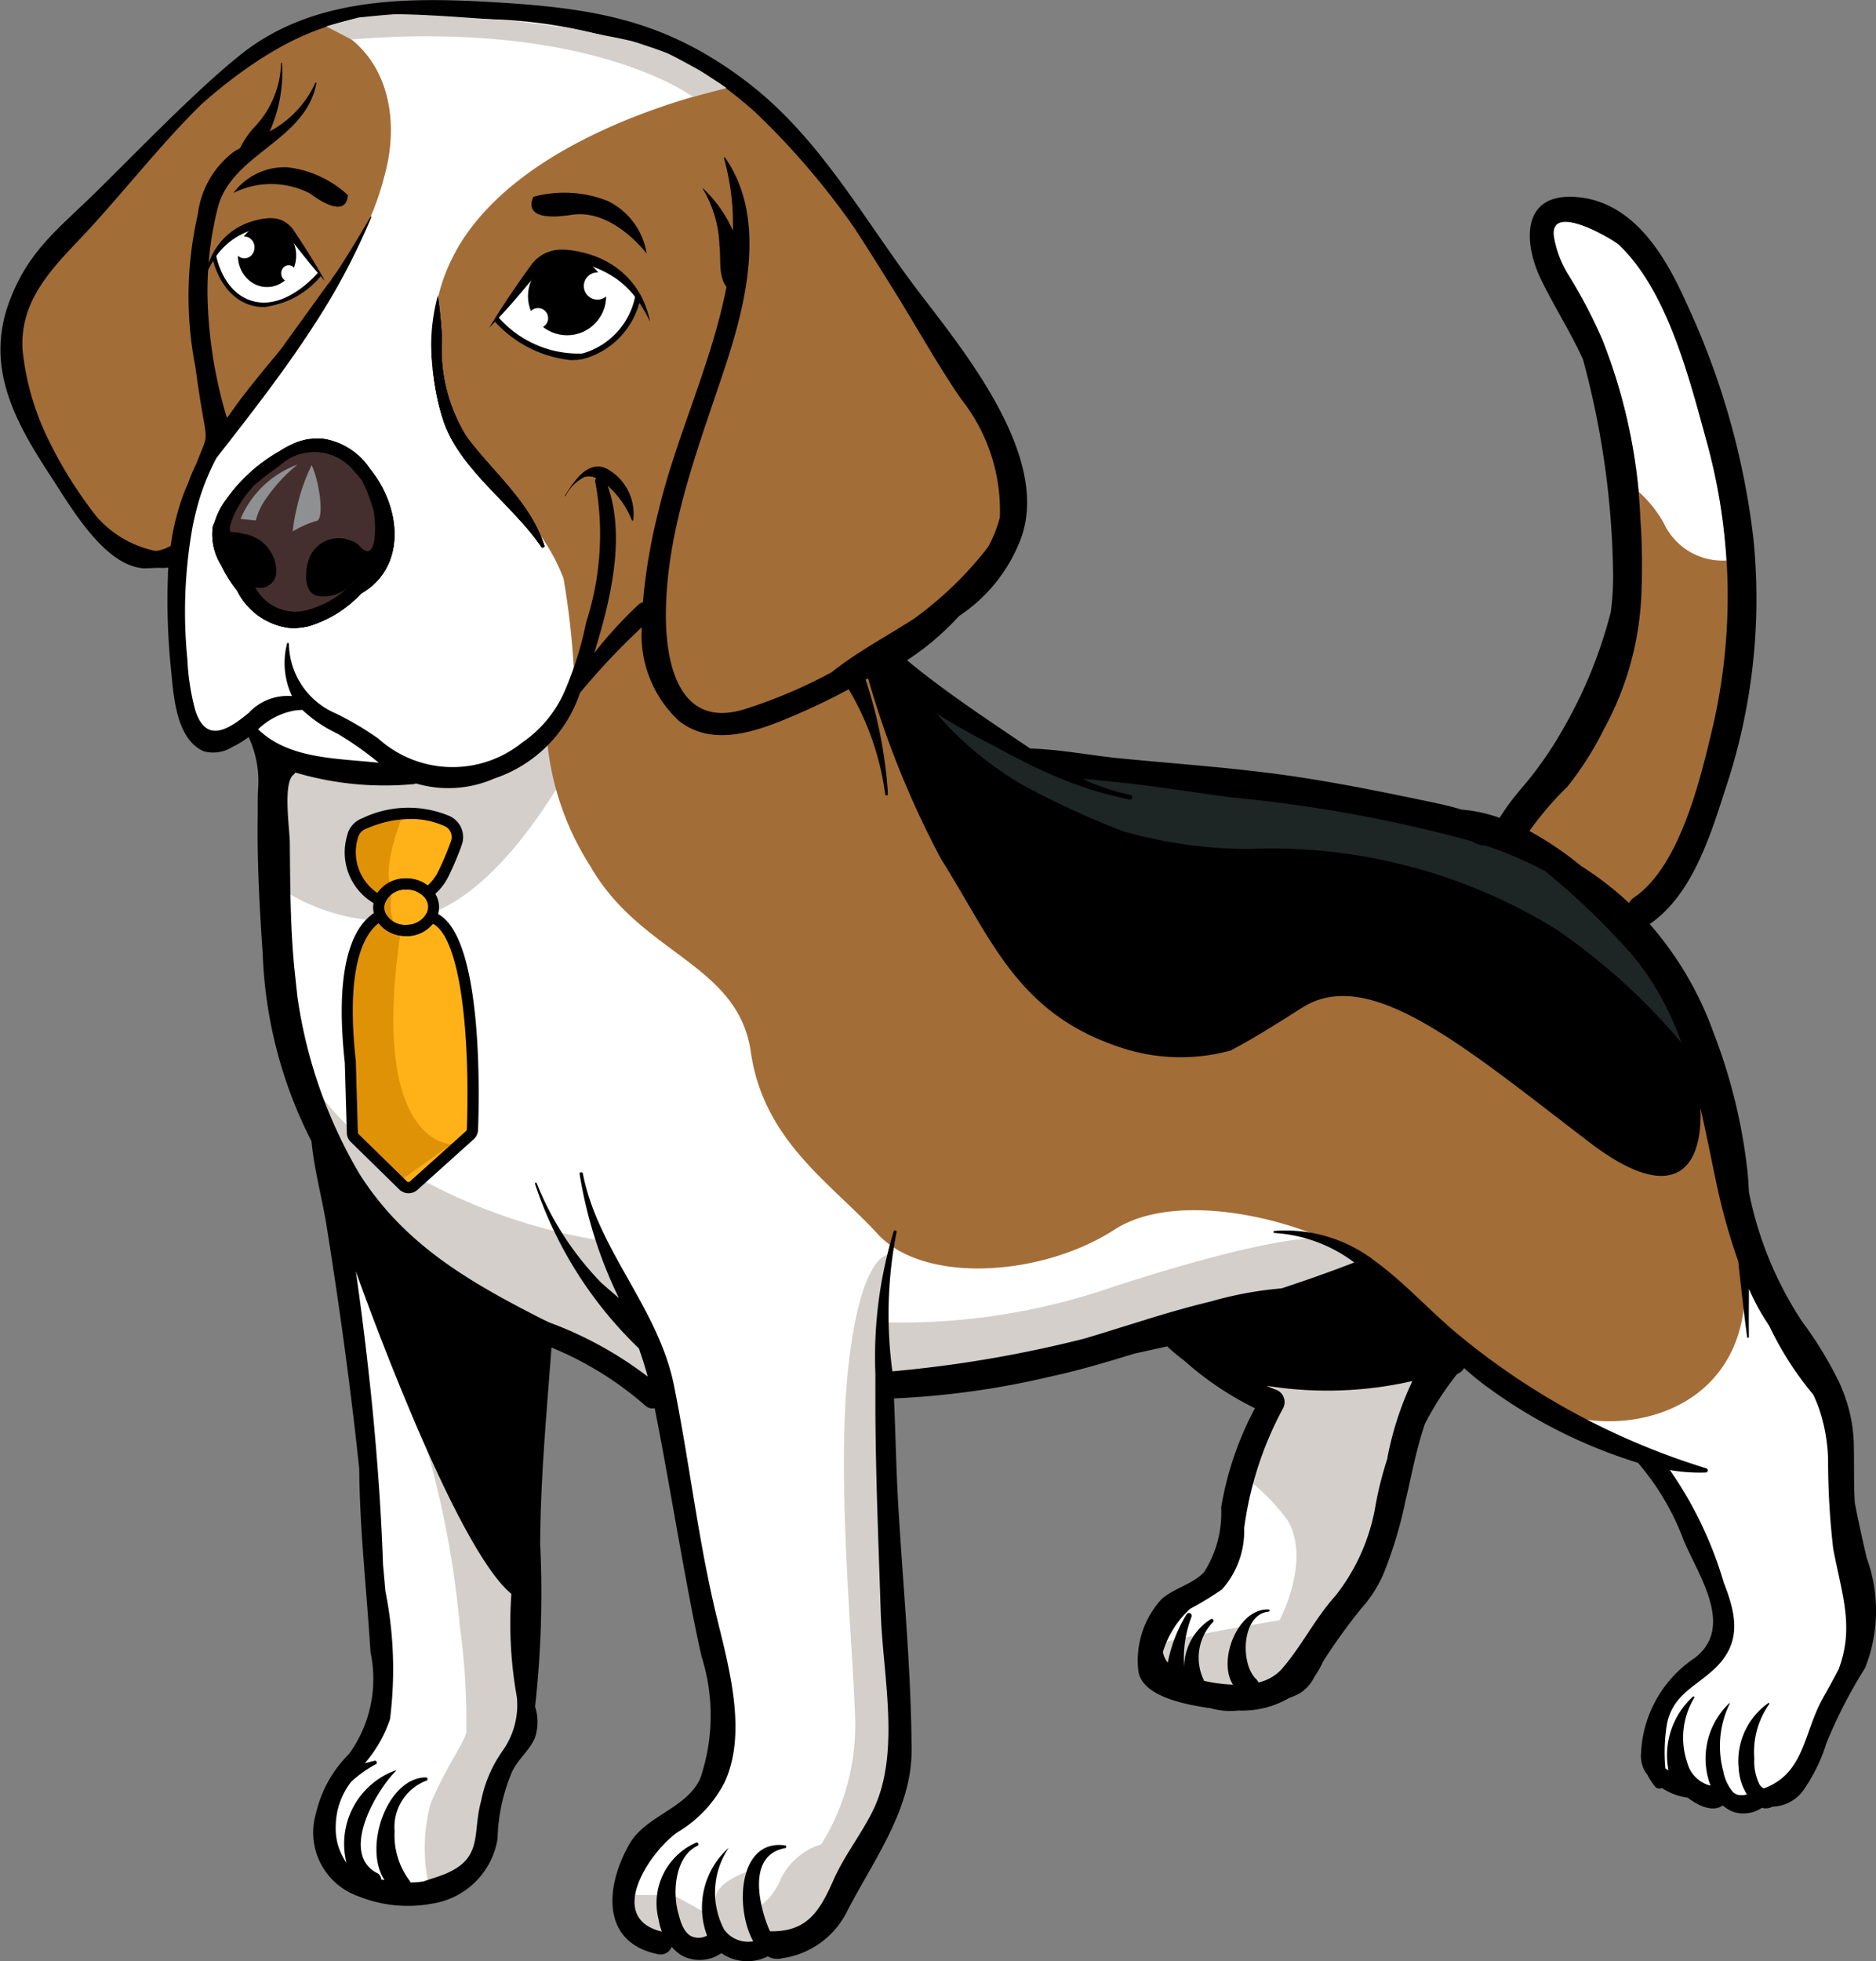
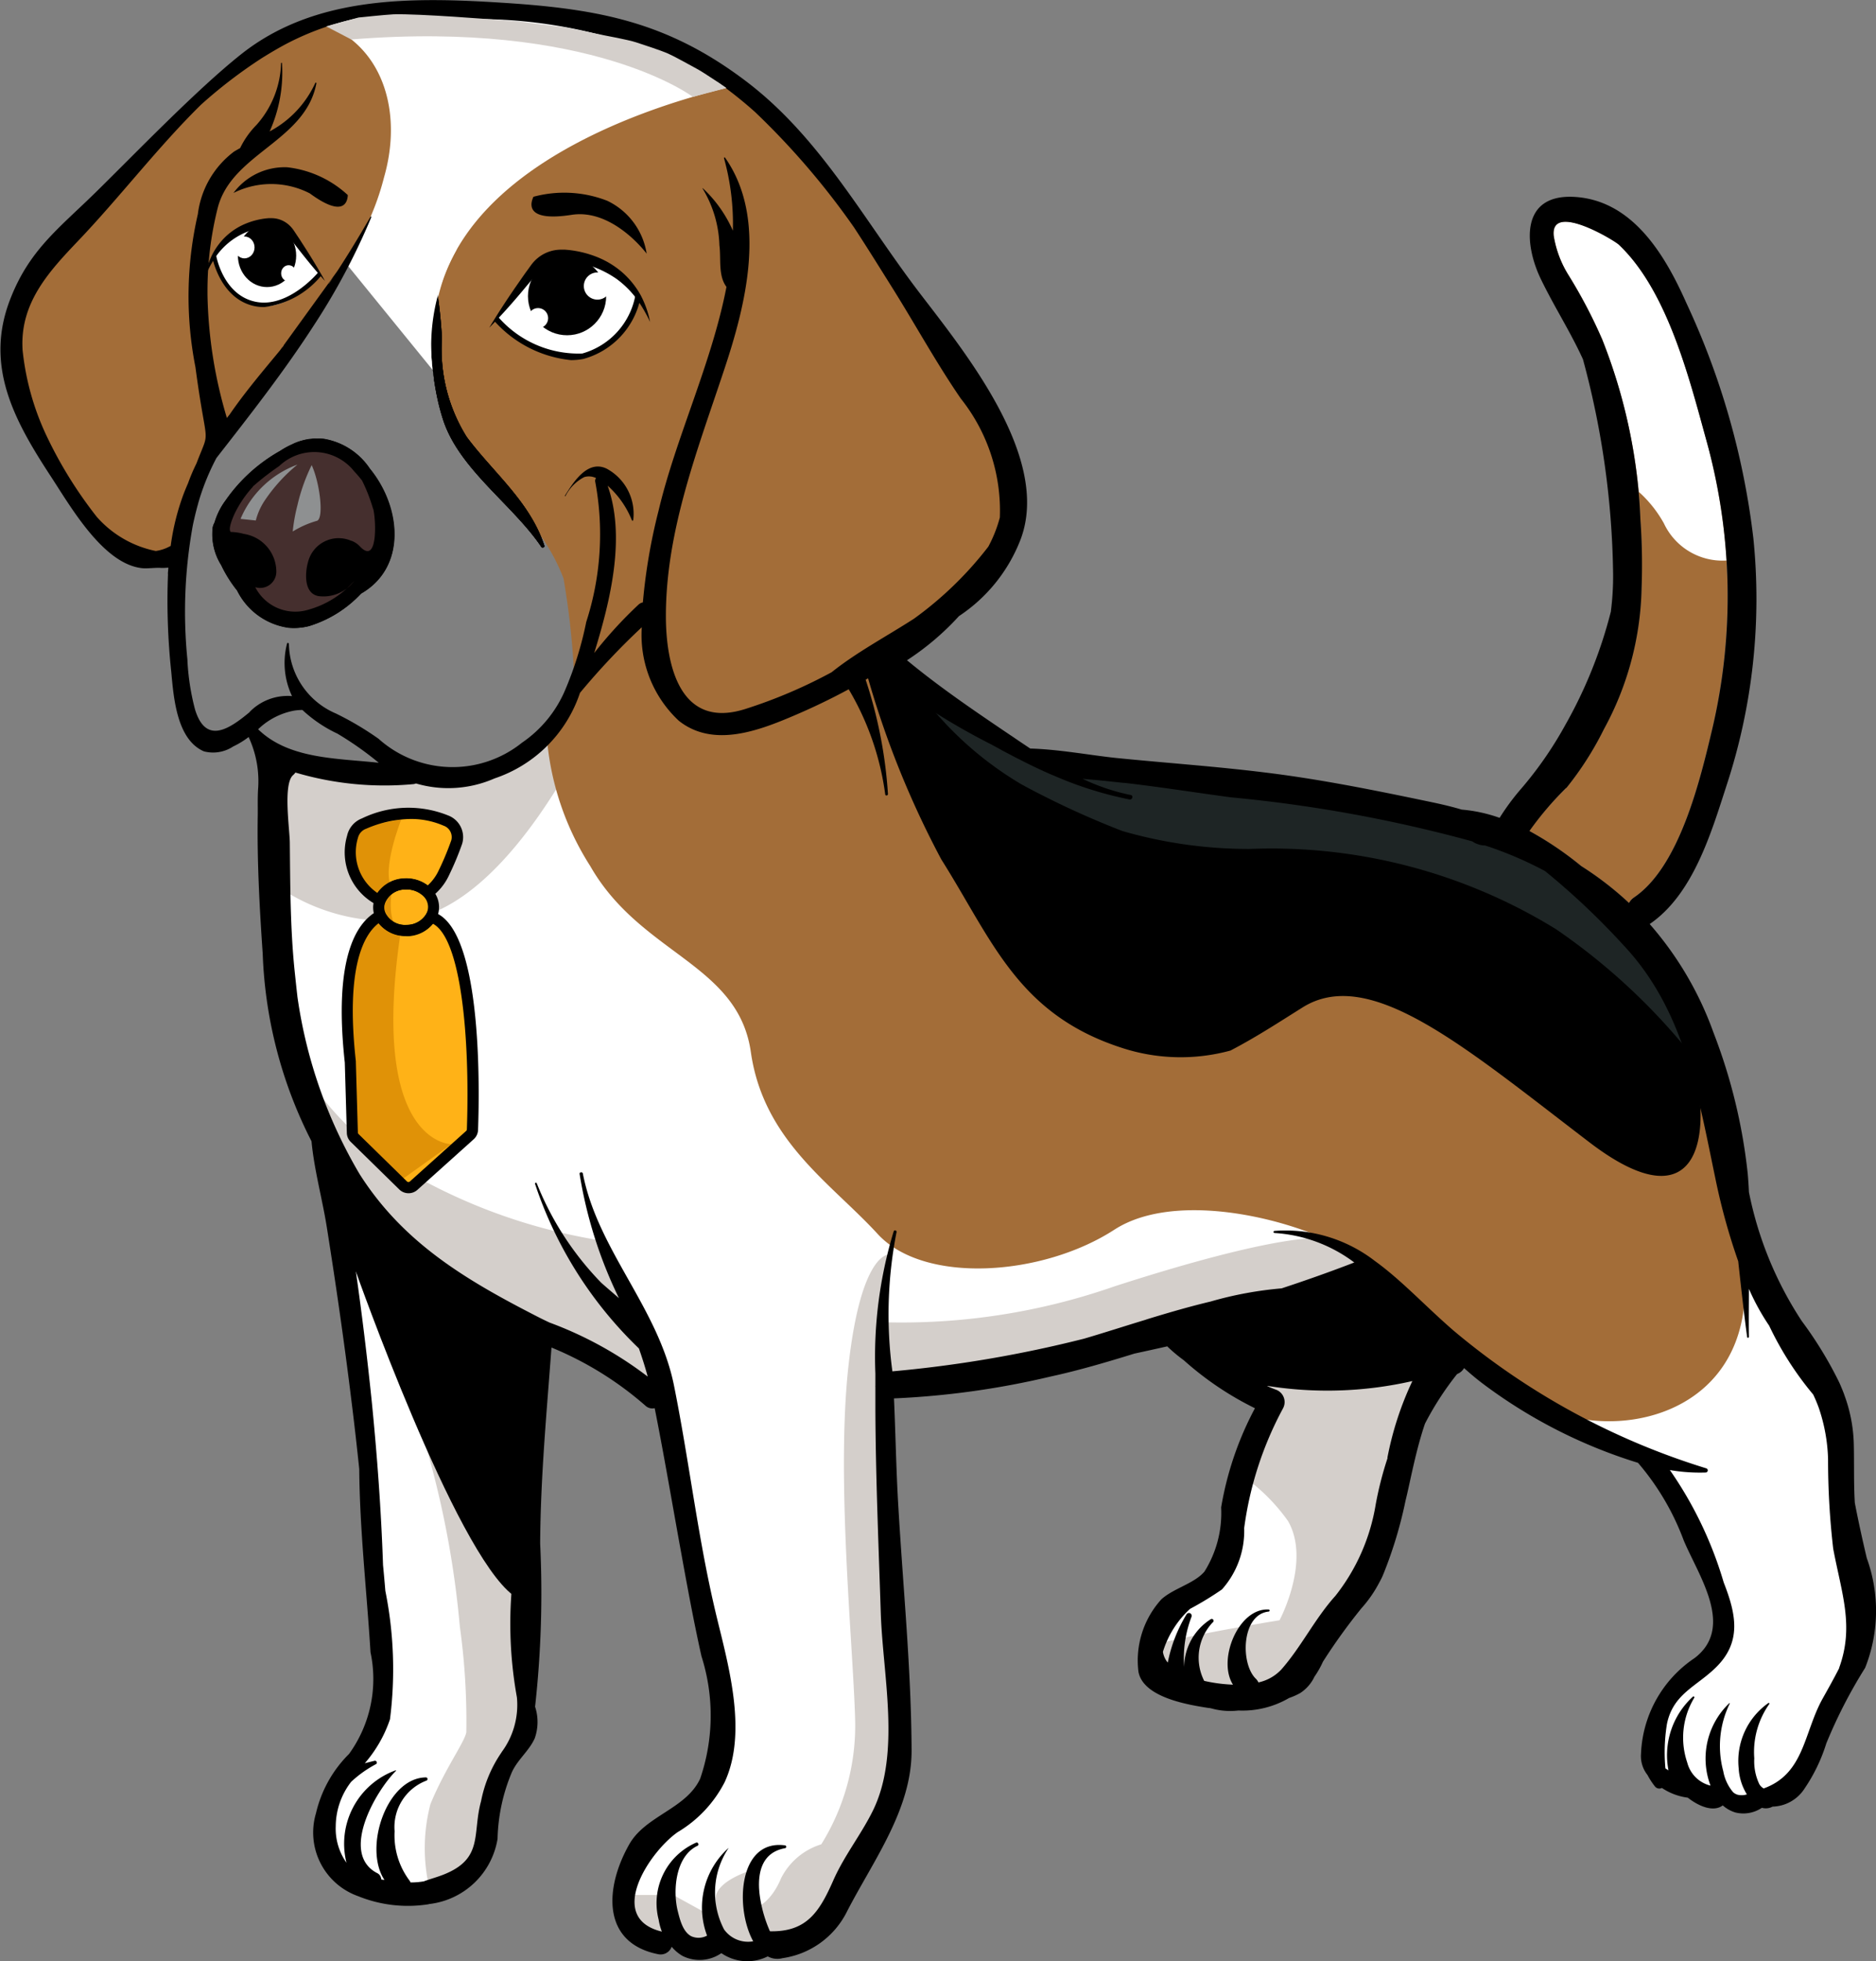
<svg xmlns="http://www.w3.org/2000/svg" width="58" height="60.603" viewBox="0 0 58 60.603">
  <rect x="0" y="0" width="58" height="60.603" fill="#808080" stroke="none" />
  <g id="Grupo_460" data-name="Grupo 460" transform="translate(-1902.586 -1160.954)">
    <path id="Caminho_426" data-name="Caminho 426" d="M2052.015,1457.362a1.966,1.966,0,0,0-.042.3l-.011.185-.371.011-.021-.184a3.11,3.11,0,0,1,0-.559,3.089,3.089,0,0,0-.1.433l-.07.442-.287-.344a.874.874,0,0,1-.194-.431l-.006-.037.007-.037a2.189,2.189,0,0,1,.262-.632,3.081,3.081,0,0,1,.667-.826,10.493,10.493,0,0,0,.967-.588,2.576,2.576,0,0,0,.612-1.758,11.044,11.044,0,0,1,1.222-3.766.206.206,0,0,0-.13-.306c-.09-.035-.18-.072-.268-.112l-1.1-.5,1.206.118.144.017a11.476,11.476,0,0,0,4.275-.162l.467-.137-.231.428a9.589,9.589,0,0,0-.749,2.311v.006l-.01.031a10.527,10.527,0,0,0-.358,1.4v.012a6.325,6.325,0,0,1-1.291,2.908c-.631.7-1.046,1.565-1.671,2.273a1.572,1.572,0,0,1-.81.463l-.159.04-.073-.146a.2.2,0,0,0-.034-.053,1.673,1.673,0,0,1-.366-1.36,1.47,1.47,0,0,0-.032,1.282l.208.324-.385-.012a5.015,5.015,0,0,1-.928-.122l-.077-.017-.045-.064a1.443,1.443,0,0,1-.209-.832m-21.777-4.667c.307.313.61.63.918.942a.137.137,0,0,0,.031.026l.124.052v.134a.638.638,0,0,1,0,.081l-.034.264-.246-.1-.211-.088q.074.075.146.153l.028.031.014.039,0,.009a.133.133,0,0,0,.09.054.226.226,0,0,1,.07.023l.115.063-.01.131a12.585,12.585,0,0,0,.065,4.038l.009.031,0,.032a2.582,2.582,0,0,1-.517,1.806,3.862,3.862,0,0,0-.6,1.439c-.135.49-.1,1.06-.277,1.513a1.632,1.632,0,0,1-1.014.895c-.2.076-.406.131-.606.206l-.017.007-.018,0a2.57,2.57,0,0,1-.446.037h-.134l-.052-.123a.2.2,0,0,0-.013-.024,2.517,2.517,0,0,1-.5-1.646,2.842,2.842,0,0,1,.055-.458,2.158,2.158,0,0,0,0,1.86l.243.367-.437-.053c-.02,0-.039-.007-.06-.01l-.053-.009-.154-.031-.01-.156c0-.016-.016-.023-.031-.031-.989-.527-.588-1.83-.019-2.747a2.434,2.434,0,0,0-.632,2.191l.292.957-.642-.768a2.057,2.057,0,0,1-.379-1.25,2.478,2.478,0,0,1,.509-1.493l.061-.089h.029l.042-.037-.067.019.367-.479a3.893,3.893,0,0,0,.745-1.289,12.167,12.167,0,0,0-.149-3.9q-.033-.4-.071-.8v-.013c-.057-1.689-.182-3.375-.35-5.056q-.207-2-.488-4l-.145-1.037.521.908a22.29,22.29,0,0,0,1.429,2.212,16.036,16.036,0,0,0,1.272,1.467l.056.059v.008a4.709,4.709,0,0,0,.46.474l0,0,0,0,.021.024c.286.3.571.6.841.919l.575.672-.811-.354-.173-.077a4.487,4.487,0,0,1-.458-.26l.07.075a7.463,7.463,0,0,0,1.08,1.041l.154.109-.194.323-.168-.084c-.1-.048-.192-.1-.285-.152-.111-.068-.22-.14-.329-.213l.131.137c.349.356.74.667,1.086,1.027a.193.193,0,0,0,.067.049l.128.033.021.13a.189.189,0,0,1,0,.113l-.062.308-.255-.183C2030.757,1453.007,2030.5,1452.849,2030.238,1452.694Zm38.982,7.253a3.237,3.237,0,0,0-.1.834,1.514,1.514,0,0,0,.223.7l.139.227-.255.073a.742.742,0,0,1-.4.01.559.559,0,0,1-.216-.119,1.491,1.491,0,0,1-.368-.754,3.669,3.669,0,0,1-.1-.874,2.453,2.453,0,0,0,.1,1.206l.108.324-.336-.06a1.178,1.178,0,0,1-.875-.842,2.293,2.293,0,0,1-.143-.906,2.5,2.5,0,0,0-.047,1.027l.089.438-.389-.222a1.058,1.058,0,0,1-.118-.074l-.075-.057,0-.094a5.773,5.773,0,0,1,.051-1.424c.206-1,.9-1.2,1.549-1.828.768-.736.568-1.533.216-2.426a11.393,11.393,0,0,0-1.626-3.413l-.391-.43.574.094.053.009a22.142,22.142,0,0,1-6.915-3.971c-.8-.7-1.56-1.524-2.422-2.142l-.008-.006-.008-.007c-.013-.012-.03-.022-.044-.033l-.128-.087.107.075-.352.136c-.745.288-1.5.554-2.256.8l-.028.009h-.03a11.222,11.222,0,0,0-2.163.4c-.614.147-1.219.322-1.821.5-.037.012-.073.023-.111.033a.261.261,0,0,0-.036.012l-.012,0-.012,0c-.638.194-1.273.4-1.911.587a38.2,38.2,0,0,1-5.955,1.015l-.216.029-.013-.217c-.029-.453-.064-.908-.088-1.363-.027.471-.034.946-.034,1.427,0,.123,0,.247,0,.37v.043a.858.858,0,0,0,0,.112v.242c0,.134,0,.267,0,.4.012,2.078.1,4.153.167,6.229.063,1.954.635,4.37-.264,6.194-.362.736-.883,1.385-1.215,2.134-.457,1.039-.91,1.733-2.155,1.707l-.119,0-.056-.1a3.969,3.969,0,0,1-.317-1.069,2.4,2.4,0,0,1,.014-.939,2.8,2.8,0,0,0,.146,2.125l.128.233-.258.063a1.111,1.111,0,0,1-1.108-.443,1.725,1.725,0,0,1-.323-.793,2,2,0,0,0,.147.777l.082.2-.2.072a.728.728,0,0,1-.66,0,1.316,1.316,0,0,1-.512-.9,2.745,2.745,0,0,1-.01-1.222,2.431,2.431,0,0,0-.184,1.407,1.58,1.58,0,0,0,.087.327l.136.358-.373-.089a1.227,1.227,0,0,1-.928-.7c-.35-.9.642-2.245,1.348-2.736a3.651,3.651,0,0,0,1.384-1.462c.671-1.451.114-3.446-.247-4.923-.182-.746-.335-1.5-.472-2.253-.3-1.651-.532-3.314-.862-4.959a14.492,14.492,0,0,0-1.789-3.942c.15.378.311.752.469,1.125l.344.809-.663-.577c-.183-.16-.369-.317-.55-.478-.05-.044-.1-.089-.146-.135a14.062,14.062,0,0,0,1.589,1.871l.033.032.015.043q.157.438.277.887l.182.677-.515-.475a11.475,11.475,0,0,0-2.982-1.635c-.132-.062-.264-.125-.393-.191-2.224-1.141-4.19-2.306-5.566-4.469a15.041,15.041,0,0,1-1.951-5.562l0-.017v-.013c-.032-.274-.06-.549-.09-.823-.13-1.3-.132-2.61-.144-3.915-.006-.523-.249-1.893.171-2.253a.279.279,0,0,0,.043-.048l.089-.118.14.048a9.253,9.253,0,0,0,3.564.347l.013,0,.091-.04.065.035.007,0a3.358,3.358,0,0,0,2.279-.156,3.988,3.988,0,0,0,2.527-2.53l.011-.028.019-.023a22.024,22.024,0,0,1,1.928-2.046l.335-.328.01.469a3.459,3.459,0,0,0,1.068,2.736c.981.78,2.323.251,3.333-.178q.866-.368,1.7-.814l.154-.083.105.14a4.212,4.212,0,0,1,.5.887,4.662,4.662,0,0,0-.319-.976l-.08-.171.165-.092q.19-.1.373-.222l.126-.081.115.1a20.884,20.884,0,0,0,3.48,2.214c.09.052.183.1.273.151s.206.109.308.164c.068.036.136.073.206.107.172.087.345.175.518.258.145.069.291.136.438.2h.009l.043.022a.7.7,0,0,0,.077.033l.006,0,.006,0,.024.01.822.082c.116.011.231.021.346.031.1.007.2.018.3.028a.138.138,0,0,1,.054.007l.558.061.02,0h.021c1.1.127,2.2.3,3.3.449a44.022,44.022,0,0,1,7.5,1.367l.028.009.025.017a.506.506,0,0,0,.285.094h.033l.03.01c.079.027.159.051.236.08a11.82,11.82,0,0,1,1.645.723l.015.008.013.01a22.544,22.544,0,0,1,2.443,2.305c1.923,2.032,2.349,4.683,2.9,7.312a19.493,19.493,0,0,0,.654,2.406v-.035l.377,1.012a.375.375,0,0,0,.018.038l0,.005,0,0a6.8,6.8,0,0,0,.584,1.049l.007.01.005.011a9.7,9.7,0,0,0,1.333,2.084l.019.021.012.025c.065.139.127.279.179.422a5.562,5.562,0,0,1,.3,1.647,22.641,22.641,0,0,0,.156,2.746c.248,1.343.662,2.435.167,3.789l0,.012-.006.01c-.165.325-.343.643-.521.96-.6,1.078-.565,2.368-1.926,2.859l-.08.029-.077-.037a.549.549,0,0,1-.224-.216,1.79,1.79,0,0,1-.182-.892A4.26,4.26,0,0,1,2069.22,1459.947Z" transform="translate(-112.579 -245.184)" fill="#fff" />
    <path id="Caminho_427" data-name="Caminho 427" d="M2023.937,1433.653a6.068,6.068,0,0,0,3.551.939c3.265-.2,5.877-5.682,6.661-7.51a14.717,14.717,0,0,1,1.052-1.992v-.048l-.335.328a22.024,22.024,0,0,0-1.928,2.046l-.019.023-.011.028a3.988,3.988,0,0,1-2.527,2.53,3.358,3.358,0,0,1-2.279.156l-.007,0-.065-.035-.091.04-.013,0a9.253,9.253,0,0,1-3.564-.347l-.14-.048-.089.118a.279.279,0,0,1-.043.048c-.42.36-.177,1.73-.171,2.253,0,.489.008.979.017,1.468" transform="translate(-112.579 -245.184)" fill="#d4cfcb" fill-rule="evenodd" />
    <path id="Caminho_428" data-name="Caminho 428" d="M2040.29,1636.476a19.169,19.169,0,0,0,.765,1.954,29.224,29.224,0,0,1,2.547,9.6,21.232,21.232,0,0,1,.2,3.266c-.065.326-.653,1.11-1.11,2.22a5.389,5.389,0,0,0-.043,2.544c.171-.059.345-.108.515-.173a1.632,1.632,0,0,0,1.014-.894c.179-.453.141-1.024.277-1.514a3.868,3.868,0,0,1,.6-1.439,2.584,2.584,0,0,0,.517-1.806v-.032l-.009-.031a12.591,12.591,0,0,1-.065-4.038l.01-.131-.115-.062a.232.232,0,0,0-.07-.024.131.131,0,0,1-.09-.054l0-.009-.014-.04-.028-.031c-.048-.052-.1-.1-.146-.153l.211.088.246.1.034-.265a.634.634,0,0,0,0-.081v-.134l-.123-.052a.149.149,0,0,1-.031-.026c-.308-.312-.611-.629-.918-.942.261.154.519.313.766.49l.255.183.062-.308a.188.188,0,0,0,0-.113l-.021-.13-.128-.033a.192.192,0,0,1-.066-.049c-.346-.36-.738-.671-1.087-1.027l-.131-.137c.108.073.218.145.329.213.093.056.189.1.285.151l.168.084.193-.323-.154-.108a7.465,7.465,0,0,1-1.08-1.041l-.07-.075a4.513,4.513,0,0,0,.458.26l.173.077.811.354-.575-.672c-.27-.315-.554-.619-.841-.919a.292.292,0,0,0-.021-.024l0,0,0,0a4.683,4.683,0,0,1-.46-.474v-.008l-.056-.059a15.929,15.929,0,0,1-1.272-1.467,22.308,22.308,0,0,1-1.43-2.212Zm9.646,19.846h-1.123a1.115,1.115,0,0,0,.987,1.312l.373.089-.136-.358a1.589,1.589,0,0,1-.086-.328A2.829,2.829,0,0,1,2049.937,1656.323Zm1.361.605-1.1-.605h-.125a2.631,2.631,0,0,0,.072.53,1.316,1.316,0,0,0,.512.9.729.729,0,0,0,.66,0l.2-.072-.083-.2A1.938,1.938,0,0,1,2051.3,1656.928Zm1.384-1.355,0-.034s-1.176.326-1.176.914v.588l-.165-.091a1.744,1.744,0,0,0,.272.549,1.112,1.112,0,0,0,1.108.443l.258-.062-.128-.232A2.832,2.832,0,0,1,2052.681,1655.573Zm18.965-18.742a2.869,2.869,0,0,0-1.4-.817c-.588,0-2.155.131-6.4,1.5a19.968,19.968,0,0,1-7.184,1.11l.2-2.09s-.849-.065-1.241,3.4.131,8.555.2,10.906a6.946,6.946,0,0,1-1.045,3.918,2.073,2.073,0,0,0-1.241,1.045c-.326.783-.784.914-.784.914l-.061-1.106a2.488,2.488,0,0,0,.005.852,3.971,3.971,0,0,0,.316,1.069l.056.1.119,0c1.245.026,1.7-.668,2.155-1.707.332-.749.853-1.4,1.215-2.134.9-1.823.327-4.24.264-6.194-.062-2.076-.155-4.151-.167-6.229,0-.133,0-.266,0-.4v-.242a.953.953,0,0,1,0-.112v-.043c0-.123,0-.247,0-.37,0-.48.008-.956.034-1.427.023.455.059.91.087,1.363l.014.217.215-.029a38.2,38.2,0,0,0,5.955-1.016c.638-.191,1.273-.393,1.911-.587l.012,0,.012-.005a.276.276,0,0,1,.036-.012l.111-.033c.6-.182,1.207-.357,1.821-.5a11.222,11.222,0,0,1,2.163-.4h.03l.028-.009c.758-.251,1.511-.517,2.256-.8Zm-3.7,6.646a5.813,5.813,0,0,1,1.259,1.288c.718,1.241-.261,3.069-.261,3.069s-2.024.326-3.461.653a2.075,2.075,0,0,0-.29.091,1.533,1.533,0,0,0-.053.19l-.008.037.006.037a.872.872,0,0,0,.195.431l.286.344.07-.442a3.132,3.132,0,0,1,.1-.433,3.133,3.133,0,0,0,0,.559l.021.184.371-.011.011-.185a1.962,1.962,0,0,1,.043-.3,1.442,1.442,0,0,0,.209.832l.045.064.076.017a5.056,5.056,0,0,0,.928.122l.385.012-.208-.325a1.471,1.471,0,0,1,.032-1.282,1.674,1.674,0,0,0,.365,1.36.181.181,0,0,1,.034.053l.073.146.158-.04a1.573,1.573,0,0,0,.811-.463c.625-.708,1.04-1.574,1.67-2.273a6.322,6.322,0,0,0,1.291-2.908l0-.006v-.006a10.45,10.45,0,0,1,.358-1.4l.01-.031v-.005a9.585,9.585,0,0,1,.749-2.311l.23-.428-.467.137a11.471,11.471,0,0,1-4.275.162l-.143-.017-1.15-.112-.027.008,1.073.491c.088.041.178.077.268.112a.206.206,0,0,1,.131.305A13.816,13.816,0,0,0,2067.942,1643.476Zm-18.317-2.71.049-.247-.136-.51q-.1-.334-.214-.661l-.016-.043-.033-.032a14.029,14.029,0,0,1-1.589-1.871c.048.046.1.092.146.135.181.162.366.319.55.478l.663.577-.344-.809-.167-.395-.689-1.31a17.361,17.361,0,0,1-5.486-1.894,9.455,9.455,0,0,1-3.2-2.743s.015.145.051.4a11.8,11.8,0,0,0,1.115,2.3c1.376,2.163,3.342,3.328,5.566,4.469.129.067.261.129.393.191a11.468,11.468,0,0,1,2.982,1.635Z" transform="translate(-126.799 -436.81)" fill="#d4cfcb" fill-rule="evenodd" />
    <path id="Caminho_429" data-name="Caminho 429" d="M2138.741,1428.9a8.686,8.686,0,0,0,1.344,4c1.568,2.744,4.573,3.006,4.966,5.75s2.483,4.051,3.92,5.619,5.1,1.307,7.318-.131c2.142-1.386,6.469-.1,7.831,1.048l.032.023c.015.011.031.021.045.033l.008.007.008.006c.863.618,1.618,1.444,2.422,2.142a20.616,20.616,0,0,0,3.578,2.468c2.093.618,5.205-.19,5.546-3.374.041-.382.079-.785.114-1.2l-.149-.4v.035a19.534,19.534,0,0,1-.654-2.406c-.551-2.629-.976-5.28-2.9-7.312a22.544,22.544,0,0,0-2.443-2.305l-.014-.01-.015-.008a11.779,11.779,0,0,0-1.645-.723c-.078-.029-.157-.052-.236-.08l-.03-.01h-.032a.506.506,0,0,1-.285-.094l-.025-.017-.028-.009a44.032,44.032,0,0,0-7.5-1.367c-1.1-.148-2.2-.322-3.3-.449h-.021l-.02,0-.558-.061a.137.137,0,0,0-.053-.007c-.1-.009-.2-.021-.3-.028l-.345-.031-.822-.082-.024-.01-.006,0-.006,0a.7.7,0,0,1-.077-.033l-.043-.022h-.009c-.147-.066-.293-.133-.438-.2-.174-.083-.346-.171-.518-.258-.07-.035-.138-.071-.206-.107-.1-.055-.206-.108-.308-.164s-.183-.1-.273-.151a20.876,20.876,0,0,1-3.48-2.214l-.114-.1-.126.081q-.183.118-.373.222l-.165.092.08.171a4.676,4.676,0,0,1,.319.976,4.2,4.2,0,0,0-.5-.887l-.1-.14-.154.083q-.827.447-1.7.814c-1.01.429-2.353.958-3.333.178a3.458,3.458,0,0,1-1.068-2.736l-.01-.469-.335.328a22.09,22.09,0,0,0-1.928,2.046l-.019.023-.011.028a4.706,4.706,0,0,1-.84,1.432" transform="translate(-219.251 -245.184)" fill="#a36d38" fill-rule="evenodd" />
    <path id="Caminho_430" data-name="Caminho 430" d="M2302.144,1459.293c.86,2.829.381,5.7-3.051,3.086-3.853-2.939-6.792-5.486-8.882-4.179-.708.443-1.439.923-2.23,1.333a5.845,5.845,0,0,1-3.388-.093c-3.2-1.045-3.983-3.331-5.551-5.812a28.5,28.5,0,0,1-2.323-5.805c.087-.05.172-.1.257-.156l.126-.081.114.1a20.9,20.9,0,0,0,3.481,2.214c.09.052.183.1.273.15s.205.109.308.164c.068.036.136.073.205.108.172.087.345.175.518.258q.218.1.438.2h.009l.043.022a.686.686,0,0,0,.077.033l.006,0,.006,0,.024.01.822.082c.115.011.231.021.345.03.1.007.2.018.3.028a.145.145,0,0,1,.053.007l.558.062h.041c1.1.127,2.2.3,3.3.449a44.044,44.044,0,0,1,7.5,1.367l.028.009.024.017a.507.507,0,0,0,.285.094h.032l.03.01c.079.027.158.051.236.08a11.806,11.806,0,0,1,1.645.723l.015.008.013.01a22.52,22.52,0,0,1,2.443,2.3,8.787,8.787,0,0,1,1.871,3.163" transform="translate(-347.353 -266.115)" fill-rule="evenodd" />
    <path id="Caminho_431" data-name="Caminho 431" d="M2325.024,1472.961a19.386,19.386,0,0,0-4.249-3.964,16.779,16.779,0,0,0-9.469-2.481,14.072,14.072,0,0,1-3.937-.553,26.886,26.886,0,0,1-3.116-1.439,10.657,10.657,0,0,1-3.054-2.706c.718.467,1.474.878,2.225,1.292.09.052.183.1.273.151s.206.109.309.164c.068.036.136.073.206.107.172.087.345.175.519.258q.218.1.438.2h.009l.043.022a.678.678,0,0,0,.077.033l.006,0,.006,0,.024.01.822.082c.116.011.231.021.346.031.1.007.2.018.3.028a.143.143,0,0,1,.054.007l.558.061h.041c1.1.127,2.2.3,3.3.449a44.054,44.054,0,0,1,7.5,1.367l.028.009.025.017a.507.507,0,0,0,.285.094h.032l.03.01c.079.027.158.051.236.08a11.733,11.733,0,0,1,1.645.723l.016.008.013.01a22.57,22.57,0,0,1,2.443,2.3,9.13,9.13,0,0,1,2.024,3.617" transform="translate(-370.08 -279.328)" fill="#1e2525" fill-rule="evenodd" />
    <path id="Caminho_432" data-name="Caminho 432" d="M2568.719,1272.364c-.374,1.574-1.006,4.243-2.413,5.2a.493.493,0,0,0-.16.174,10.012,10.012,0,0,0-1.479-1.142,10.311,10.311,0,0,0-1.605-1.082,9.971,9.971,0,0,1,1.145-1.326,9.828,9.828,0,0,0,1.162-1.817,9.475,9.475,0,0,0,1.166-4.372,19.859,19.859,0,0,0-.038-2.13,16.819,16.819,0,0,0-1.18-5.545,15.416,15.416,0,0,0-1.059-2.015,3.285,3.285,0,0,1-.439-1.185c-.11-1.059,1.863.131,2.015.274,1.5,1.422,2.175,4.123,2.7,6.029A17.918,17.918,0,0,1,2568.719,1272.364Z" transform="translate(-613.199 -88.881)" fill="#a36d38" />
-     <path id="Caminho_433" data-name="Caminho 433" d="M1922.112,1177.7a9.957,9.957,0,0,0,1.94,2.408c-.52-.719-1.187-1.355-1.706-2.051a3.425,3.425,0,0,1-.234-.357m3.011-5.993-.468.438a2.967,2.967,0,0,0-.77,1.59,2.244,2.244,0,0,0,.56,2.167l.264.193c.457-.045.916-.067,1.386-.146a17.558,17.558,0,0,0,1.951-.546l-.072,0,.009-.218a3.392,3.392,0,0,0-1.723-3.324A1.839,1.839,0,0,0,1925.123,1171.706Zm-7.448,6.494a1.645,1.645,0,0,0-.21.047,1.281,1.281,0,0,0-.246.093l-.007,0-.007,0a2.244,2.244,0,0,0-.342.187.226.226,0,0,1-.028.018l-.033.021h-.006a4.874,4.874,0,0,0-1.57,1.437,2.294,2.294,0,0,0-.264.467l.035.017-.09.165-.029.12h-.02a1.649,1.649,0,0,0,.246,1.031,3.71,3.71,0,0,0,.464.742l.013.015.01.017a1.911,1.911,0,0,0,1.433,1.05,1.653,1.653,0,0,0,.574-.053,3.436,3.436,0,0,0,1.491-.929l.024-.03.033-.019c1.344-.77,1.067-2.52.213-3.559a1.955,1.955,0,0,0-1.271-.852,1.09,1.09,0,0,0-.2-.006h-.026a.321.321,0,0,0-.064,0h-.015C1917.747,1178.192,1917.711,1178.2,1917.674,1178.2Zm9.156.945.156.141a3.178,3.178,0,0,1,.229.231A1.109,1.109,0,0,0,1926.83,1179.145Zm-9.42,6.948.012-.012.147.149a4.043,4.043,0,0,0,1.032.695,10.021,10.021,0,0,1,1.306.916l.6.442-.739-.078c-1.31-.138-2.841-.105-3.85-1.089l-.163-.159.177-.144a2.352,2.352,0,0,1,1.209-.618q.077-.012.157-.018l-.235-.04a1.486,1.486,0,0,0-1.136.459c-.339.282-.865.707-1.337.608a1.012,1.012,0,0,1-.673-.783,7.444,7.444,0,0,1-.247-1.6,15.011,15.011,0,0,1,.175-4.207q.09-.426.214-.845a7.516,7.516,0,0,1,.532-1.277l.009-.016.011-.015c1.046-1.34,2.1-2.68,3.018-4.111q.154-.239.3-.481l.1-.682a3.582,3.582,0,0,0,.036-.536,2.806,2.806,0,0,0-.7-1.519l-.3-.282a1.472,1.472,0,0,0-.4.108,2.924,2.924,0,0,0-1.323,2.6l.029.186c.231.248.367.568.591.823a.747.747,0,0,0,.318.146c.213.064.426.132.635.21l.256.1-.165.218c-.094.124-.195.244-.294.365-.478.575-.958,1.151-1.382,1.769l-.006.009-.007.008c-.025.029-.049.059-.072.089l-.243.315-.113-.381a14.351,14.351,0,0,1-.6-3.659h0l0-.2h0l0-.2h0a10.666,10.666,0,0,1,.321-2.54,3.663,3.663,0,0,1,1.5-1.895l-.177.108.293-.616c.022-.047.043-.094.063-.142-.045.057-.093.113-.143.166a2.527,2.527,0,0,0-.472.664l-.054.118h-.078c-.046.026-.092.052-.137.079a2.693,2.693,0,0,0-1.027,1.809,11.092,11.092,0,0,0-.072,4.638l.007.036-.006.037a19.342,19.342,0,0,0-.257,3.459l.056.085-.045.1c-.046.1-.088.209-.13.314a7.184,7.184,0,0,0-.389,1.565l-.019.135-.125.032a1.457,1.457,0,0,1-.485.159l-.063.008-.024-.012a3.49,3.49,0,0,1-1.9-1.1.213.213,0,0,1-.029-.031,12.771,12.771,0,0,1-1.569-2.526,8.311,8.311,0,0,1-.769-2.743v-.029c-.081-1.477.822-2.5,1.773-3.5,1.308-1.37,2.456-2.886,3.809-4.214l0,0,0,0a15.155,15.155,0,0,1,1.912-1.463c.3-.187.6-.365.917-.522a8.826,8.826,0,0,1,2.113-.735.149.149,0,0,1,.063-.011,21.656,21.656,0,0,1,3.546.036,15.4,15.4,0,0,1,7.615,1.953.2.2,0,0,1,.058.036,13.391,13.391,0,0,1,1.175.937,23.7,23.7,0,0,1,3.09,3.6l0,0,0,0c.4.616.791,1.242,1.183,1.866.712,1.135,1.356,2.314,2.115,3.42a5.758,5.758,0,0,1,1.242,3.806v.018l0,.018a4.307,4.307,0,0,1-.373.946l-.006.011-.007.01a11.1,11.1,0,0,1-2.344,2.272l-.006,0-.007,0a29.738,29.738,0,0,0-2.528,1.641l-.014.011-.016.009a15.565,15.565,0,0,1-2.724,1.157,1.856,1.856,0,0,1-1.752-.2,3.758,3.758,0,0,1-.948-2.874c0-2.661.977-5.16,1.8-7.648a9.917,9.917,0,0,0,.652-5.051q.029.4.02.8l-.024,1.069-.369-1a2.086,2.086,0,0,0-.109-.245c.034.2.058.4.083.6.045.34-.03.9.173,1.185l.064.07-.02.1c-.459,2.387-1.547,4.577-2.1,6.927a17.2,17.2,0,0,0-.479,2.8l-.01.156-.154.029a.1.1,0,0,0-.043.026,13.135,13.135,0,0,0-1.338,1.463l-.692.9.337-1.086a9.717,9.717,0,0,0,.572-4.477,10.988,10.988,0,0,1-.426,3.621,10.861,10.861,0,0,1-.657,2.124,3.929,3.929,0,0,1-1.418,1.735,3.631,3.631,0,0,1-4.665-.129,9.314,9.314,0,0,0-1.294-.765,2.675,2.675,0,0,1-1.17-1.01,1.4,1.4,0,0,0,.088.2Z" transform="translate(-5.54 -3.482)" fill="#fff" />
    <path id="Caminho_434" data-name="Caminho 434" d="M1927.491,1179.145l.156.141a3.228,3.228,0,0,1,.229.231A1.109,1.109,0,0,0,1927.491,1179.145Zm-9.2-4.8q-.3.474-.627.936c.075-.1.143-.2.2-.288a32.61,32.61,0,0,0,2.09-3.135,25.433,25.433,0,0,1,1.567-2.547,18.541,18.541,0,0,1,.588,3.4,14.063,14.063,0,0,0,.457,4.375,7.456,7.456,0,0,0,.684,1.278c.473.579,1.022,1.131,1.464,1.741-.232-.245-.472-.488-.7-.735.185.22.379.437.581.654a5.948,5.948,0,0,1,1.567,2.286,24.366,24.366,0,0,1,.326,2.939l.195-.171c.151-.455.265-.923.37-1.388a10.982,10.982,0,0,0,.426-3.621,9.714,9.714,0,0,1-.572,4.477l-.142.459.995-.874c.268-.3.552-.586.841-.865a.1.1,0,0,1,.043-.026l.154-.029.01-.156a17.308,17.308,0,0,1,.479-2.8c.558-2.349,1.646-4.54,2.105-6.927l.019-.1-.064-.07c-.2-.28-.127-.845-.172-1.185-.025-.2-.049-.4-.083-.6a2.047,2.047,0,0,1,.109.245l.369,1,.024-1.069q.009-.4-.02-.8a9.909,9.909,0,0,1-.652,5.051c-.827,2.488-1.8,4.986-1.8,7.648a3.759,3.759,0,0,0,.948,2.874,1.856,1.856,0,0,0,1.752.2,15.563,15.563,0,0,0,2.723-1.157l.016-.009.014-.011a29.665,29.665,0,0,1,2.528-1.641l.006,0,.006,0a11.088,11.088,0,0,0,2.344-2.272l.007-.01.006-.011a4.331,4.331,0,0,0,.373-.946l0-.018v-.018a5.755,5.755,0,0,0-1.242-3.806c-.759-1.106-1.4-2.284-2.115-3.42-.391-.624-.779-1.25-1.183-1.866l0,0,0,0a23.684,23.684,0,0,0-3.09-3.6,13.319,13.319,0,0,0-1.175-.937.193.193,0,0,0-.058-.036,15.4,15.4,0,0,0-7.615-1.953,21.653,21.653,0,0,0-3.546-.036.15.15,0,0,0-.063.011,8.826,8.826,0,0,0-2.113.735c-.315.157-.619.335-.916.522a15.14,15.14,0,0,0-1.913,1.463l0,0,0,0c-1.352,1.328-2.5,2.844-3.808,4.214-.951,1-1.854,2.02-1.773,3.5v.029a8.317,8.317,0,0,0,.769,2.743,12.771,12.771,0,0,0,1.569,2.526.212.212,0,0,0,.029.031,3.491,3.491,0,0,0,1.9,1.1l.024.012.063-.008a1.462,1.462,0,0,0,.486-.159l.125-.032.019-.135a7.171,7.171,0,0,1,.389-1.565c.041-.1.083-.21.13-.314l.045-.1.524-1.235c-.014-1.169-.516-1.16-.323-2.309l.006-.037-.007-.036a11.1,11.1,0,0,1,.071-4.638,2.694,2.694,0,0,1,1.028-1.809c.045-.027.091-.053.137-.079h.078l.054-.118a2.527,2.527,0,0,1,.472-.664c.05-.053.1-.108.143-.166-.02.048-.041.1-.063.142l-.294.616.177-.108a3.664,3.664,0,0,0-1.5,1.895,10.666,10.666,0,0,0-.321,2.54h0l0,.2h0v.2h0a14.361,14.361,0,0,0,.6,3.659l.093.313c.115-.13.295-.335.506-.58.383-.533.8-1.039,1.223-1.543.1-.121.2-.24.294-.365l.166-.218m-3.383,5.86c0-.021.01-.042.014-.064.031-.162.063-.315.1-.46q-.031.132-.059.265C1914.486,1180.7,1914.47,1180.786,1914.454,1180.873Z" transform="translate(-6.154 -3.482)" fill="#a36d38" fill-rule="evenodd" />
    <path id="Caminho_435" data-name="Caminho 435" d="M2124.349,1801.275h0a.251.251,0,0,1-.043,0c-.017,0-.038-.007-.057-.012.033.016.066.038.1.055A.128.128,0,0,1,2124.349,1801.275Z" transform="translate(-205.796 -594.473)" />
    <path id="Caminho_436" data-name="Caminho 436" d="M1999.035,1351.084c.975,1.188,1.149,3.05-.27,3.863a3.653,3.653,0,0,1-1.6,1,1.841,1.841,0,0,1-.646.06,2.1,2.1,0,0,1-1.591-1.151,4,4,0,0,1-.491-.783,1.8,1.8,0,0,1-.263-1.171.623.623,0,0,1,.058-.15s0,0,0,0a2.151,2.151,0,0,1,.344-.685,5.068,5.068,0,0,1,1.676-1.52s0,0,0,0a2.553,2.553,0,0,1,.384-.21,1.522,1.522,0,0,1,.283-.108,1.894,1.894,0,0,1,.239-.052c.043,0,.084-.009.125-.012a.523.523,0,0,1,.1,0,1.217,1.217,0,0,1,.233.008A2.111,2.111,0,0,1,1999.035,1351.084Z" transform="translate(-85.013 -175.652)" />
    <path id="Caminho_437" data-name="Caminho 437" d="M2090.44,1275.552c.02.058-.063.086-.093.041-.873-1.293-2.514-2.38-3.024-3.892-.564-1.667-.35-3.7-.524-5.452,0-.019.031-.021.036,0a14.955,14.955,0,0,1,.441,2.9,5.113,5.113,0,0,0,.765,3.05C2088.867,1273.3,2090,1274.2,2090.44,1275.552Z" transform="translate(-171.027 -97.742)" />
-     <path id="Caminho_438" data-name="Caminho 438" d="M2005.864,1359.007h0c.575.613.5-.882.41-1.168a5.227,5.227,0,0,0-.339-.87c-.074-.1-.155-.191-.239-.279a1.575,1.575,0,0,0-2.325-.167,8.313,8.313,0,0,0-.813.63l0,.01a3.5,3.5,0,0,0-.57.844c-.147.334-.164.484-.117.551a1.665,1.665,0,0,1,.406.06,1.183,1.183,0,0,1,1.007,1.169.5.5,0,0,1-.651.479,1.389,1.389,0,0,0,1.655.692,2.914,2.914,0,0,0,1.4-.882,1.183,1.183,0,0,1-1.09.467c-.475-.074-.425-.732-.336-1.045a.975.975,0,0,1,1.338-.665.012.012,0,0,0,.01,0h0A.684.684,0,0,1,2005.864,1359.007Z" transform="translate(-92.152 -181.169)" />
-     <path id="Caminho_439" data-name="Caminho 439" d="M1998.765,1354.948a3.653,3.653,0,0,1-1.6,1,1.841,1.841,0,0,1-.646.06,2.1,2.1,0,0,1-1.591-1.151,4,4,0,0,1-.491-.783,1.8,1.8,0,0,1-.263-1.171.623.623,0,0,1,.058-.15s0,0,0,0a2.151,2.151,0,0,1,.344-.685,5.068,5.068,0,0,1,1.676-1.52s0,0,0,0a2.553,2.553,0,0,1,.384-.21,1.522,1.522,0,0,1,.283-.108,1.894,1.894,0,0,1,.239-.052c.043,0,.084-.009.125-.012a.523.523,0,0,1,.1,0,1.217,1.217,0,0,1,.233.008,2.111,2.111,0,0,1,1.405.925C2000.01,1352.272,2000.184,1354.134,1998.765,1354.948Z" transform="translate(-85.013 -175.652)" />
    <path id="Caminho_440" data-name="Caminho 440" d="M1996.523,1356a2.1,2.1,0,0,1-1.591-1.151,4,4,0,0,1-.491-.783,1.8,1.8,0,0,1-.263-1.171.623.623,0,0,1,.058-.15s0,0,0,0a2.151,2.151,0,0,1,.344-.685,5.068,5.068,0,0,1,1.676-1.52s0,0,0,0a2.553,2.553,0,0,1,.384-.21,1.522,1.522,0,0,1,.283-.108,1.894,1.894,0,0,1,.239-.052c.043,0,.084-.009.125-.012a.523.523,0,0,1,.1,0,1.217,1.217,0,0,1,.233.008,2.111,2.111,0,0,1,1.405.925c.975,1.188,1.149,3.05-.27,3.863a3.653,3.653,0,0,1-1.6,1A1.841,1.841,0,0,1,1996.523,1356Z" transform="translate(-85.013 -175.652)" />
    <path id="Caminho_441" data-name="Caminho 441" d="M2087.324,1271.7c-.564-1.667-.35-3.7-.524-5.452,0-.019.031-.021.036,0a14.955,14.955,0,0,1,.441,2.9,5.113,5.113,0,0,0,.765,3.05c.825,1.107,1.96,2.01,2.4,3.358.02.058-.063.086-.093.041C2089.475,1274.3,2087.834,1273.213,2087.324,1271.7Z" transform="translate(-171.027 -97.742)" />
    <path id="Caminho_442" data-name="Caminho 442" d="M2006.274,1357.837c.086.286.165,1.781-.41,1.168a.681.681,0,0,0-.257-.172h0a.012.012,0,0,1-.01,0,.975.975,0,0,0-1.338.665c-.088.313-.138.971.336,1.045a1.182,1.182,0,0,0,1.09-.467,2.914,2.914,0,0,1-1.4.882,1.389,1.389,0,0,1-1.655-.692.5.5,0,0,0,.651-.479,1.183,1.183,0,0,0-1.007-1.168,1.653,1.653,0,0,0-.406-.06c-.048-.067-.031-.217.117-.551a3.5,3.5,0,0,1,.57-.844l0-.009a8.381,8.381,0,0,1,.813-.63,1.575,1.575,0,0,1,2.325.167c.084.088.165.184.239.279a5.216,5.216,0,0,1,.339.87" transform="translate(-92.152 -181.167)" fill="#452f2e" />
    <path id="Caminho_443" data-name="Caminho 443" d="M2026.16,1269.715" transform="translate(-114.728 -100.975)" fill-rule="evenodd" />
    <path id="Caminho_444" data-name="Caminho 444" d="M2008.241,1361.517a5.11,5.11,0,0,0-1.01,1.108,1.986,1.986,0,0,0-.277.619l-.472-.049a3.048,3.048,0,0,1,1.759-1.678m.44.016a5.751,5.751,0,0,0-.44,1.238,5.437,5.437,0,0,0-.146.814,2.946,2.946,0,0,1,.733-.326C2009.072,1363.228,2008.942,1362.1,2008.681,1361.533Z" transform="translate(-96.459 -186.206)" fill="#8e9091" fill-rule="evenodd" />
    <path id="Caminho_445" data-name="Caminho 445" d="M2576.2,1265.033a3.741,3.741,0,0,1,.776.973,2,2,0,0,0,1.937,1.149,18.484,18.484,0,0,0-.627-3.73c-.525-1.906-1.2-4.608-2.7-6.029-.153-.143-2.125-1.333-2.015-.274a3.265,3.265,0,0,0,.439,1.185,15.432,15.432,0,0,1,1.059,2.015,17.369,17.369,0,0,1,1.132,4.711" transform="translate(-622.948 -88.88)" fill="#fff" fill-rule="evenodd" />
    <path id="Caminho_446" data-name="Caminho 446" d="M2056.243,1709.737s3.063,8.671,4.868,10.015l.37.154.205-7.2Z" transform="translate(-142.658 -509.5)" />
    <g id="Grupo_455" data-name="Grupo 455" transform="translate(1913.315 1186.158)">
      <g id="Grupo_454" data-name="Grupo 454">
        <path id="Caminho_447" data-name="Caminho 447" d="M2057.007,1513.274a3.132,3.132,0,0,0-2.531.089.577.577,0,0,0-.361.413,1.633,1.633,0,0,0,.922,1.988.264.264,0,0,0,.042.012,1.688,1.688,0,0,0,1.87-.9,8.725,8.725,0,0,0,.392-.941A.544.544,0,0,0,2057.007,1513.274Z" transform="translate(-2053.955 -1513.053)" fill="#ffb217" />
        <path id="Caminho_448" data-name="Caminho 448" d="M2054.081,1547.844l-.026.172a.235.235,0,0,1-.205.2c-.475.055-1.725.578-1.281,4.631,0,.006,0,.012,0,.018l.062,2.167a.238.238,0,0,0,.071.163l1.5,1.468a.238.238,0,0,0,.325.007l1.739-1.562a.233.233,0,0,0,.078-.167c.03-.821.175-6.4-1.371-6.588l-.2-.064a.237.237,0,0,1-.161-.175l-.062-.285a.238.238,0,0,0-.331-.165h0A.239.239,0,0,0,2054.081,1547.844Z" transform="translate(-2052.475 -1545.166)" fill="#ffb217" />
        <ellipse id="Elipse_9" data-name="Elipse 9" cx="0.848" cy="0.719" rx="0.848" ry="0.719" transform="matrix(1, -0.029, 0.029, 1, 0.95, 2.202)" fill="#ffb217" />
      </g>
    </g>
    <path id="Caminho_449" data-name="Caminho 449" d="M2056.458,1563.275s-2.59.022-1.548-6.69c0,0-.581.012-.752-.337a.362.362,0,0,1-.016-.037,2.992,2.992,0,0,0-.837,1.929c-.061,1.213.1,4.714.1,4.714l1.559,1.487Z" transform="translate(-139.916 -366.964)" fill="#e09207" />
    <path id="Caminho_450" data-name="Caminho 450" d="M2054.626,1516.744s-.185,1.018.2,1.222l-.7-.407.031-.7-.078.238-.589-.631-.2-.795.328-.8,1.292-.255S2054.27,1516.217,2054.626,1516.744Z" transform="translate(-139.916 -328.344)" fill="#e09207" />
    <g id="Grupo_457" data-name="Grupo 457" transform="translate(1913.152 1185.918)">
      <g id="Grupo_456" data-name="Grupo 456" transform="translate(0 0)">
        <path id="Caminho_451" data-name="Caminho 451" d="M2052.97,1512.782l-.165-.069a1.823,1.823,0,0,1-.951-2.149.744.744,0,0,1,.463-.541,3.289,3.289,0,0,1,2.667-.088.716.716,0,0,1,.428.874,9,9,0,0,1-.4.96,1.77,1.77,0,0,1-.56.691l-.123.089-.1-.111a.744.744,0,0,0-.561-.218.679.679,0,0,0-.632.395Zm.852-2.74a3.561,3.561,0,0,0-1.374.3.4.4,0,0,0-.258.285,1.521,1.521,0,0,0,.6,1.7,1.059,1.059,0,0,1,.858-.451,1.1,1.1,0,0,1,.7.219,1.474,1.474,0,0,0,.344-.473,8.628,8.628,0,0,0,.384-.921.374.374,0,0,0-.241-.453A2.508,2.508,0,0,0,2053.822,1510.042Z" transform="translate(-2051.69 -1509.698)" />
        <path id="Caminho_452" data-name="Caminho 452" d="M2052.253,1561.766a.407.407,0,0,1-.286-.116l-1.5-1.469a.4.4,0,0,1-.122-.28l-.063-2.172c-.356-3.254.36-4.348,1.023-4.692l.162-.084.074.166a.681.681,0,0,0,.651.355.7.7,0,0,0,.6-.326l.065-.115.128.033c1.524.4,1.47,5.262,1.417,6.744a.407.407,0,0,1-.137.29l-1.739,1.562A.407.407,0,0,1,2052.253,1561.766Zm-1.629-4.079c0,.012,0,.024,0,.035h0l.062,2.167a.067.067,0,0,0,.019.046l1.5,1.468a.065.065,0,0,0,.089,0l1.74-1.562a.065.065,0,0,0,.022-.047c.1-2.889-.186-5.906-1.052-6.357a1.107,1.107,0,0,1-1.677-.014C2050.874,1553.768,2050.3,1554.768,2050.624,1557.688Z" transform="translate(-2050.188 -1549.857)" />
        <path id="Caminho_453" data-name="Caminho 453" d="M2064.756,1541.921a1.02,1.02,0,0,1-.942-.558.791.791,0,0,1-.07-.3h0a.776.776,0,0,1,.051-.3,1.022,1.022,0,0,1,.942-.615,1.073,1.073,0,0,1,.822.327.82.82,0,0,1,.222.533.809.809,0,0,1-.106.42,1.048,1.048,0,0,1-.887.5Zm-.669-.872a.441.441,0,0,0,.04.172.68.68,0,0,0,.652.357.7.7,0,0,0,.6-.326.466.466,0,0,0,.062-.242.48.48,0,0,0-.132-.31.743.743,0,0,0-.56-.216.678.678,0,0,0-.631.395A.435.435,0,0,0,2064.087,1541.049Z" transform="translate(-2062.773 -1537.961)" />
      </g>
    </g>
    <path id="Caminho_454" data-name="Caminho 454" d="M2040.92,1171.273a8.121,8.121,0,0,0,1.2-2.629c.594-2.062-.05-4.166-2.028-4.8l2.728-.508,6.133.478,4.315,1.946s-10.97,2-9.459,9.063" transform="translate(-127.661 -2.209)" fill="#fff" />
    <path id="Caminho_455" data-name="Caminho 455" d="M1960.3,1209.1c-.134-.57-.26-1.137-.369-1.707-.036-.6-.017-1.212-.031-1.794a4.691,4.691,0,0,0-.286-1.519c-.033-.1-.072-.188-.11-.281-.018-.045-.039-.091-.059-.134a12.016,12.016,0,0,0-1.153-1.887,11.225,11.225,0,0,1-1.635-3.989c-.008-.193-.021-.386-.038-.577a17.046,17.046,0,0,0-1.056-4.345,10.41,10.41,0,0,0-1.974-3.358s0,0,0,0c1.343-.918,1.9-2.812,2.375-4.278a18.469,18.469,0,0,0,.83-7.646,23.677,23.677,0,0,0-2.073-7.272c-.66-1.486-1.662-3.167-3.452-3.274-1.691-.1-1.563,1.481-1.036,2.557.417.858.9,1.6,1.293,2.461v0a26.483,26.483,0,0,1,.932,6.621,8.6,8.6,0,0,1-.067,1.156.03.03,0,0,1,0,.012,14.2,14.2,0,0,1-1.417,3.522l-.02.036a11.556,11.556,0,0,1-1.324,1.906,7.277,7.277,0,0,0-.681.917h0a4.65,4.65,0,0,0-1.173-.255c-.489-.148-1-.243-1.5-.349-1.5-.31-3.012-.605-4.526-.791-1.551-.194-3.107-.3-4.66-.456-.8-.084-1.753-.265-2.652-.291-.194-.129-.382-.255-.57-.384l-.043-.028c-1.088-.735-2.187-1.479-3.2-2.318a.078.078,0,0,0,.024-.012,8.259,8.259,0,0,0,1.585-1.35,4.987,4.987,0,0,0,1.9-2.356c.976-2.538-1.752-5.84-3.15-7.674-1.727-2.27-3.053-4.779-5.352-6.513-2.392-1.805-4.5-2.217-7.452-2.407-2.857-.184-5.855-.23-8.147,1.594-1.374,1.092-3.252,3.048-4.5,4.272-1.147,1.121-2.052,1.784-2.637,3.308-.792,2.051.136,3.739,1.255,5.449.631.962,1.656,2.77,2.881,2.85.115.007.4-.023.516-.013a1.465,1.465,0,0,0,.239-.009c.011,0-.019.208-.007.2a20.766,20.766,0,0,0,.1,3.014c.074.787.165,2.1,1.01,2.464a1.125,1.125,0,0,0,.906-.151,2.621,2.621,0,0,0,.479-.293l0,.007a3.226,3.226,0,0,1,.293,1.566c-.021.29-.01.584-.013.831-.024,1.426.055,2.869.153,4.29a13.79,13.79,0,0,0,1.509,5.8c.084.894.339,1.8.475,2.668.283,1.781.541,3.565.76,5.354.088.7.167,1.4.241,2.106.014,1.885.233,3.783.348,5.662a3.952,3.952,0,0,1-.663,3.141,3.79,3.79,0,0,0-1.023,1.834,2.087,2.087,0,0,0,1.3,2.561,4.1,4.1,0,0,0,2.166.253c.014,0,.026-.007.035-.009a2.421,2.421,0,0,0,2.113-2.015,5.617,5.617,0,0,1,.432-2.034c.17-.4.537-.673.716-1.069a1.512,1.512,0,0,0,.012-.98,31.817,31.817,0,0,0,.157-5.041c.012-2.044.2-4.033.35-6.058a10.412,10.412,0,0,1,2.9,1.793.313.313,0,0,0,.291.081c.289,1.453.535,2.909.8,4.365.2,1.1.4,2.2.646,3.3a6.027,6.027,0,0,1-.039,3.782c-.432.937-1.685,1.14-2.191,2.027-.766,1.348-.861,3.052.894,3.4a.363.363,0,0,0,.415-.231,1.283,1.283,0,0,0,.336.284,1.181,1.181,0,0,0,1.2-.086,1.415,1.415,0,0,0,1.434.1.618.618,0,0,0,.456.055,2.646,2.646,0,0,0,2-1.453c.808-1.566,2-3.147,1.991-4.972-.01-2.5-.265-5.044-.41-7.544-.067-1.111-.084-2.22-.134-3.329a25.8,25.8,0,0,0,4.832-.673c.878-.191,1.744-.446,2.6-.711.341-.074.678-.148,1.016-.224a4.821,4.821,0,0,0,.512.429,9.713,9.713,0,0,0,2.2,1.483,10.032,10.032,0,0,0-1.045,3.065,3.405,3.405,0,0,1-.517,1.984c-.322.374-.95.512-1.331.856a2.81,2.81,0,0,0-.709,2.237c.148.806,1.565,1.026,2.17,1.121.034,0,.067.009.1.017h0a2.162,2.162,0,0,0,.818.061h.007a2.86,2.86,0,0,0,1.564-.388,2,2,0,0,0,.344-.153,1.223,1.223,0,0,0,.437-.5s0-.01.007-.012a2.829,2.829,0,0,0,.257-.455,17.833,17.833,0,0,1,1.188-1.649,3.826,3.826,0,0,0,.555-.8v0c.031-.057.06-.11.086-.167.017-.036.031-.072.047-.11a13.134,13.134,0,0,0,.678-2.253c.14-.556.31-1.526.6-2.376a9.29,9.29,0,0,1,.987-1.526l.022-.016a.4.4,0,0,0,.2-.177c.2.178.4.348.611.505a15.651,15.651,0,0,0,4.767,2.423,7.893,7.893,0,0,1,1.411,2.392c.461,1.1,1.591,2.686.339,3.641a3.733,3.733,0,0,0-1.657,2.957.937.937,0,0,0,.2.656,2.214,2.214,0,0,0,.234.358.174.174,0,0,0,.212.043,1.853,1.853,0,0,0,.8.3h0c.356.279.8.451,1.081.239a1.061,1.061,0,0,0,.383.217,1.023,1.023,0,0,0,.827-.143.438.438,0,0,0,.33-.036,1.213,1.213,0,0,0,.992-.563,5.255,5.255,0,0,0,.67-1.392,15.243,15.243,0,0,1,1.2-2.333A4.774,4.774,0,0,0,1960.3,1209.1Zm-9.289-23.794a9.824,9.824,0,0,0,1.162-1.817,9.471,9.471,0,0,0,1.166-4.371,19.8,19.8,0,0,0-.038-2.13,16.81,16.81,0,0,0-1.18-5.544,15.42,15.42,0,0,0-1.06-2.016,3.282,3.282,0,0,1-.439-1.185c-.11-1.059,1.863.13,2.015.274,1.5,1.421,2.175,4.123,2.7,6.029a17.923,17.923,0,0,1,.186,8.938c-.374,1.574-1.007,4.242-2.413,5.2a.494.494,0,0,0-.16.174,10.012,10.012,0,0,0-1.479-1.142,10.308,10.308,0,0,0-1.6-1.082A9.971,9.971,0,0,1,1951.008,1185.3Zm-40.707-2.346c-.637.529-1.352,1.009-1.687-.078a7.328,7.328,0,0,1-.238-1.557,14.86,14.86,0,0,1,.171-4.15c.06-.281.129-.556.21-.827a7.323,7.323,0,0,1,.518-1.242c1.062-1.36,2.111-2.7,3.03-4.126a20.467,20.467,0,0,0,1.758-3.315c.009-.016-.019-.028-.027-.011-.415.721-.839,1.412-1.295,2.084.009-.058.292-.389.3-.447l-1.791,2.476c.017.005.091-.144.108-.137-.091.119-.188.236-.289.357-.469.566-.961,1.155-1.392,1.784-.029.034-.055.067-.079.1a14.07,14.07,0,0,1-.6-3.8v-.1a10.476,10.476,0,0,1,.315-2.588c.432-1.693,2.711-2.058,3.052-3.854a.016.016,0,0,0-.014-.019.013.013,0,0,0-.019.005,3.209,3.209,0,0,1-1.412,1.5,4.457,4.457,0,0,0,.382-2.11s0,0,0,0a.015.015,0,0,0-.029,0,2.991,2.991,0,0,1-.758,1.907,2.684,2.684,0,0,0-.508.718h0c-.062.035-.127.071-.186.107a2.85,2.85,0,0,0-1.121,1.934,11.34,11.34,0,0,0-.075,4.727c.351,2.635.475,1.815.033,2.975a5.879,5.879,0,0,0-.264.621c-.048.107-.091.214-.134.324a7.357,7.357,0,0,0-.4,1.609.188.188,0,0,0-.031.012,1.267,1.267,0,0,1-.425.141s-.007,0-.009,0a3.3,3.3,0,0,1-1.818-1.052s0,0,0,0a13.136,13.136,0,0,1-1.548-2.492,8.145,8.145,0,0,1-.749-2.676v-.012c-.081-1.43.807-2.394,1.718-3.35,1.292-1.354,2.468-2.9,3.8-4.209a15,15,0,0,1,1.886-1.443c.3-.186.594-.36.9-.513a8.618,8.618,0,0,1,2.093-.724h0a21.673,21.673,0,0,1,3.527.035,15.166,15.166,0,0,1,7.543,1.939.018.018,0,0,1,.009,0,13.171,13.171,0,0,1,1.169.931,23.552,23.552,0,0,1,3.062,3.568c.41.625.8,1.255,1.181,1.862.715,1.14,1.357,2.316,2.12,3.427a5.556,5.556,0,0,1,1.207,3.675,4.148,4.148,0,0,1-.356.9,11.055,11.055,0,0,1-2.3,2.228c-.856.551-1.774,1.037-2.544,1.653a15.369,15.369,0,0,1-2.688,1.142c-2.043.636-2.437-1.444-2.437-2.879,0-2.633.976-5.123,1.793-7.584.671-2.005,1.362-4.688.039-6.577-.012-.017-.039-.012-.035.009v.005a7.57,7.57,0,0,1,.274,2.239,3.977,3.977,0,0,0-.93-1.312l0,0s-.012,0-.007.009a3.585,3.585,0,0,1,.521,1.753c.055.415-.045.94.218,1.287l0,0c-.453,2.354-1.569,4.667-2.1,6.919a17.618,17.618,0,0,0-.484,2.831.287.287,0,0,0-.143.076,13.281,13.281,0,0,0-1.362,1.488c.5-1.615.983-3.58.415-5.17a2.844,2.844,0,0,1,.749,1.066.022.022,0,0,0,.043-.005,1.585,1.585,0,0,0-.823-1.588c-.594-.286-1.033.429-1.291.837a.011.011,0,0,0,.017.012,1.348,1.348,0,0,1,.584-.589.5.5,0,0,1,.364.032.142.142,0,0,0-.024.126,8.8,8.8,0,0,1-.28,4.319,10.753,10.753,0,0,1-.644,2.084,3.729,3.729,0,0,1-1.343,1.648,3.43,3.43,0,0,1-4.435-.122,9.415,9.415,0,0,0-1.321-.782,2.38,2.38,0,0,1-1.45-2.149.035.035,0,0,0-.034-.031c-.011,0-.021.007-.024.024a2.386,2.386,0,0,0,.155,1.62A1.641,1.641,0,0,0,1910.3,1182.958Zm.263.529a2.181,2.181,0,0,1,1.111-.575,1.916,1.916,0,0,1,.248-.021.013.013,0,0,0,.009,0,4.2,4.2,0,0,0,1.083.732,10.155,10.155,0,0,1,1.278.9C1912.98,1184.382,1911.513,1184.413,1910.564,1183.488Zm7.529,31.611a3.991,3.991,0,0,0-.637,1.514c-.279,1.011.09,1.777-1.169,2.272-.217.084-.417.136-.6.205a2.372,2.372,0,0,1-.411.034.329.329,0,0,0-.026-.05,2.324,2.324,0,0,1-.467-1.532,1.535,1.535,0,0,1,.982-1.564.05.05,0,0,0,.035-.05.048.048,0,0,0-.048-.05c-1.212.009-1.941,2.177-1.283,3.169l-.057-.009-.041-.008a.231.231,0,0,0-.138-.2c-1.143-.609-.039-2.524.589-3.151a.011.011,0,0,0,0-.019.011.011,0,0,0-.008,0,2.411,2.411,0,0,0-1.519,2.855,1.826,1.826,0,0,1-.332-1.128,2.267,2.267,0,0,1,.475-1.371,0,0,0,0,0,0,0,3.58,3.58,0,0,1,.766-.546c.062-.031.019-.122-.043-.105-.105.026-.205.05-.3.076a4.032,4.032,0,0,0,.779-1.359,12.253,12.253,0,0,0-.143-3.966c-.022-.265-.046-.535-.072-.8-.057-1.686-.181-3.374-.35-5.07-.138-1.338-.3-2.676-.49-4.006a22.482,22.482,0,0,0,1.443,2.232,16.274,16.274,0,0,0,1.289,1.487s0,0,0,0a5.248,5.248,0,0,0,.527.549s.009.011.017.019c.284.3.565.6.832.911l-.167-.074a9.46,9.46,0,0,1-2.717-2.458c-.031-.036-.1.017-.067.052.682.882,1.4,1.724,2.158,2.542a8.1,8.1,0,0,0,1.112,1.068c-.1-.047-.186-.093-.27-.143a21.555,21.555,0,0,1-2.113-1.6.023.023,0,0,0-.026-.005.029.029,0,0,0-.017.051c.62.541,1.133,1.2,1.708,1.791.35.358.739.665,1.085,1.026a.359.359,0,0,0,.162.1.114.114,0,0,1,0,.041c-.7-.5-1.495-.856-2.165-1.39-.045-.036-.112.026-.067.064.76.651,1.424,1.379,2.123,2.087a.287.287,0,0,0,.095.069.35.35,0,0,1,0,.055,9.937,9.937,0,0,1-1.061-.486c-.083-.045-.14.068-.071.124a6.306,6.306,0,0,1,.84.751.124.124,0,0,0,.009.026.314.314,0,0,0,.227.167c.007,0,.017,0,.021,0a12.794,12.794,0,0,0,.072,4.107A2.444,2.444,0,0,1,1918.093,1215.1Zm27.387-9.1a.053.053,0,0,0,0,.017,10.737,10.737,0,0,0-.365,1.43,6.149,6.149,0,0,1-1.245,2.821c-.637.706-1.052,1.572-1.672,2.276a1.369,1.369,0,0,1-.708.4.391.391,0,0,0-.076-.11c-.489-.462-.453-1.988.389-2.079a.031.031,0,0,0,.031-.031.029.029,0,0,0-.031-.033c-.933-.051-1.589,1.557-1.1,2.322a4.827,4.827,0,0,1-.89-.117,1.585,1.585,0,0,1,.262-1.806.057.057,0,0,0-.059-.1,1.77,1.77,0,0,0-.823,1.476,3.591,3.591,0,0,1,.226-1.546.086.086,0,0,0-.15-.083,4.512,4.512,0,0,0-.582,1.495.677.677,0,0,1-.15-.334,2.978,2.978,0,0,1,.84-1.328,9.985,9.985,0,0,0,.985-.6,2.711,2.711,0,0,0,.687-1.894,10.772,10.772,0,0,1,1.2-3.7.407.407,0,0,0-.238-.585c-.086-.034-.174-.069-.257-.108.047,0,.095.012.14.017a11.816,11.816,0,0,0,4.355-.169A9.892,9.892,0,0,0,1945.48,1206Zm13.966,6.5c-.153.3-.327.613-.518.953-.582,1.054-.56,2.313-1.817,2.767a.344.344,0,0,1-.138-.138,1.637,1.637,0,0,1-.153-.791,2.564,2.564,0,0,1,.463-1.679c.008-.009.008-.016,0-.023a.018.018,0,0,0-.025-.01,2.192,2.192,0,0,0-.92,2.025,1.707,1.707,0,0,0,.253.8.528.528,0,0,1-.288.01.361.361,0,0,1-.136-.076,1.369,1.369,0,0,1-.306-.651,2.98,2.98,0,0,1,.2-2.089c.008-.009,0-.017-.014-.012h0a2.361,2.361,0,0,0-.58,2.547.984.984,0,0,1-.72-.714,2.38,2.38,0,0,1,.217-2,.027.027,0,0,0-.007-.036.023.023,0,0,0-.033,0,2.447,2.447,0,0,0-.757,2.276.916.916,0,0,1-.095-.06,5.457,5.457,0,0,1,.048-1.374c.189-.918.894-1.147,1.49-1.722.828-.792.656-1.653.265-2.647a12,12,0,0,0-1.665-3.475,5.49,5.49,0,0,0,1.109.076.066.066,0,0,0,.019-.128,22.331,22.331,0,0,1-7.824-4.264c-.883-.766-1.613-1.563-2.437-2.154-.019-.016-.041-.031-.059-.045a4.526,4.526,0,0,0-3.029-.875.032.032,0,1,0,0,.065,4.56,4.56,0,0,1,2.464.911c-.74.286-1.49.551-2.247.8a11.393,11.393,0,0,0-2.2.408c-.618.147-1.228.324-1.836.508-.035.011-.069.021-.1.031s-.04.012-.062.021c-.637.193-1.274.4-1.911.587a37.9,37.9,0,0,1-5.924,1.009,13.174,13.174,0,0,1,.129-4.307.046.046,0,0,0-.088-.022,13.293,13.293,0,0,0-.567,4.4c0,.124,0,.248,0,.376a.066.066,0,0,0,0,.029c0,.045,0,.087,0,.134v.231c0,.131,0,.267,0,.4.011,2.082.1,4.155.167,6.234.062,1.907.625,4.337-.244,6.1-.363.738-.882,1.384-1.218,2.142-.439,1-.835,1.609-1.965,1.586a4.144,4.144,0,0,1-.3-1.006c-.11-.679-.019-1.423.771-1.562a.04.04,0,0,0,.031-.043.039.039,0,0,0-.031-.043c-1.445-.2-1.56,1.927-.988,2.964a.912.912,0,0,1-.9-.365,2.465,2.465,0,0,1,.134-2.511v0s0-.012-.007,0a2.473,2.473,0,0,0-.654,2.7.552.552,0,0,1-.493.017c-.258-.141-.348-.518-.413-.775-.16-.642-.067-1.7.612-2.018a.044.044,0,0,0,.024-.055.05.05,0,0,0-.066-.043,2.04,2.04,0,0,0-1.161,2.38,1.778,1.778,0,0,0,.1.37c-1.748-.417-.381-2.468.489-3.074a3.83,3.83,0,0,0,1.452-1.544c.7-1.512.138-3.531-.234-5.055-.181-.744-.334-1.493-.47-2.243-.3-1.652-.531-3.312-.863-4.962-.485-2.4-2.355-4.176-2.817-6.546-.01-.062-.112-.048-.1.012a13.667,13.667,0,0,0,1.216,3.837c-.184-.16-.37-.317-.549-.477a9.349,9.349,0,0,1-1.994-3.077c-.015-.029-.06-.007-.052.021a12.525,12.525,0,0,0,3.212,5.087c.1.286.193.577.272.87a11.635,11.635,0,0,0-3.034-1.669c-.132-.062-.262-.125-.386-.189-2.194-1.125-4.133-2.268-5.488-4.4a14.86,14.86,0,0,1-1.923-5.488v-.007c-.033-.286-.062-.565-.09-.832-.129-1.291-.131-2.6-.144-3.9,0-.4-.217-1.824.1-2.1a.472.472,0,0,0,.074-.081,9.672,9.672,0,0,0,3.648.358.245.245,0,0,0,.077-.021h0a3.55,3.55,0,0,0,2.43-.155,4.188,4.188,0,0,0,2.642-2.644,22.05,22.05,0,0,1,1.911-2.028,3.622,3.622,0,0,0,1.145,2.89c1.059.842,2.457.31,3.539-.15.584-.248,1.156-.522,1.713-.823a8.574,8.574,0,0,1,1.13,3.253c.015.052.093.028.083-.024a14.047,14.047,0,0,0-.689-3.525c.129-.071.258-.147.384-.229a20.985,20.985,0,0,0,3.511,2.235c.091.052.186.1.277.152s.207.11.31.165c.072.038.138.074.21.109.174.088.348.177.522.26s.322.15.482.221h.005a.726.726,0,0,0,.1.043,11.381,11.381,0,0,0,2.358.745c.088.016.127-.122.036-.138a6.431,6.431,0,0,1-1.488-.5c.119.012.236.021.35.031s.2.019.3.029a.022.022,0,0,1,.012,0l.587.064.035,0c1.1.126,2.2.3,3.3.448a43.694,43.694,0,0,1,7.462,1.36.718.718,0,0,0,.4.128c.076.026.154.05.233.079a11.682,11.682,0,0,1,1.617.71,22.593,22.593,0,0,1,2.42,2.285c1.889,2,2.306,4.627,2.848,7.215a19.429,19.429,0,0,0,.706,2.559c.086.782.171,1.562.276,2.344a.028.028,0,0,0,.055-.007c-.009-.5,0-.99,0-1.484.007.019.017.038.026.058a7.018,7.018,0,0,0,.6,1.08,9.95,9.95,0,0,0,1.361,2.127,4.381,4.381,0,0,1,.171.406,5.345,5.345,0,0,1,.289,1.589,23.786,23.786,0,0,0,.159,2.771C1959.527,1210.208,1959.915,1211.207,1959.446,1212.495Z" transform="translate(0 0)" />
    <path id="Caminho_456" data-name="Caminho 456" d="M2090.348,1275.593c-.873-1.293-2.514-2.38-3.024-3.892a9.042,9.042,0,0,1-.394-2.387c-.057-1.036-.034-2.095-.13-3.065,0-.019.031-.021.036,0a14.955,14.955,0,0,1,.441,2.9,5.113,5.113,0,0,0,.765,3.05c.825,1.107,1.96,2.01,2.4,3.358C2090.46,1275.61,2090.377,1275.638,2090.348,1275.593Z" transform="translate(-171.027 -97.742)" />
    <path id="Caminho_457" data-name="Caminho 457" d="M2132.209,1244.225a3.66,3.66,0,0,1,2.282.123,2.184,2.184,0,0,1,1.22,1.635s-1.036-1.4-2.322-1.2-1.328-.235-1.18-.554" transform="translate(-213.132 -77.19)" fill-rule="evenodd" />
    <g id="Grupo_458" data-name="Grupo 458" transform="translate(1917.713 1168.669)">
      <path id="Caminho_458" data-name="Caminho 458" d="M2121.324,1273.167a2.368,2.368,0,0,1-1.708,1.857,3.352,3.352,0,0,1-2.68-1.157l1.208-1.571a1,1,0,0,1,.861-.393A2.922,2.922,0,0,1,2121.324,1273.167Z" transform="translate(-2116.72 -1271.674)" fill="#fff" />
      <path id="Caminho_459" data-name="Caminho 459" d="M2113.907,1271.14c.3-.5.62-.983.953-1.457.082-.119.165-.238.251-.354l.063-.088.032-.044.039-.05a1.19,1.19,0,0,1,.179-.175,1.131,1.131,0,0,1,.453-.215,1.169,1.169,0,0,1,.252-.028l.063,0,.057,0,.113.01a3.364,3.364,0,0,1,.881.219,2.733,2.733,0,0,1,.777.474,2.644,2.644,0,0,1,.565.7,2.986,2.986,0,0,1,.294.831,4.405,4.405,0,0,0-.435-.739,2.916,2.916,0,0,0-.591-.583,3.172,3.172,0,0,0-1.528-.56c-.066-.006-.143-.015-.2-.016a.861.861,0,0,0-.178.018.847.847,0,0,0-.329.143.871.871,0,0,0-.138.12l-.031.035-.034.042-.068.084c-.091.113-.184.224-.278.334C2114.7,1270.289,2114.316,1270.725,2113.907,1271.14Z" transform="translate(-2113.907 -1268.729)" />
      <path id="Caminho_460" data-name="Caminho 460" d="M2118.335,1290.565a3.665,3.665,0,0,1-2.376-1.22l.129-.113a3.288,3.288,0,0,0,2.6,1.129,2.3,2.3,0,0,0,1.639-1.788l.169.031a2.47,2.47,0,0,1-1.776,1.926A2.056,2.056,0,0,1,2118.335,1290.565Z" transform="translate(-2115.812 -1287.152)" />
      <circle id="Elipse_10" data-name="Elipse 10" cx="1.209" cy="1.209" r="1.209" transform="translate(1.196 0.227)" />
      <circle id="Elipse_11" data-name="Elipse 11" cx="0.42" cy="0.42" r="0.42" transform="translate(2.923 0.704)" fill="#fff" />
      <circle id="Elipse_12" data-name="Elipse 12" cx="0.312" cy="0.312" r="0.312" transform="translate(1.196 1.805)" fill="#fff" />
    </g>
    <g id="Grupo_459" data-name="Grupo 459" transform="translate(1908.928 1167.696)">
      <path id="Caminho_461" data-name="Caminho 461" d="M1995.031,1258.71s.213,1.278,1.272,1.495,2-.932,2-.932l-.9-1.265a.728.728,0,0,0-.642-.316A2.133,2.133,0,0,0,1995.031,1258.71Z" transform="translate(-1994.756 -1257.508)" fill="#fff" />
      <path id="Caminho_462" data-name="Caminho 462" d="M1994.889,1257.079c-.221-.4-.462-.792-.71-1.173-.062-.1-.124-.191-.187-.285l-.047-.071-.024-.036-.029-.04a.936.936,0,0,0-.133-.141.821.821,0,0,0-.338-.173.8.8,0,0,0-.188-.022l-.047,0-.043,0-.084.008a2.365,2.365,0,0,0-.657.176,2.015,2.015,0,0,0-.579.381,2.1,2.1,0,0,0-.421.564,2.539,2.539,0,0,0-.219.669,3.614,3.614,0,0,1,.324-.6,2.145,2.145,0,0,1,1.579-.92c.05,0,.107-.012.148-.013a.611.611,0,0,1,.379.13.655.655,0,0,1,.1.1l.023.028.025.034.051.068c.068.091.137.18.207.269C1994.3,1256.393,1994.584,1256.744,1994.889,1257.079Z" transform="translate(-1991.183 -1255.138)" />
      <path id="Caminho_463" data-name="Caminho 463" d="M1995.818,1272.716a2.689,2.689,0,0,0,1.771-.982l-.1-.091c-.009.011-.927,1.116-1.937.909s-1.219-1.427-1.221-1.439l-.126.025c0,.013.234,1.328,1.323,1.551A1.433,1.433,0,0,0,1995.818,1272.716Z" transform="translate(-1993.992 -1269.969)" />
      <ellipse id="Elipse_13" data-name="Elipse 13" cx="0.901" cy="0.973" rx="0.901" ry="0.973" transform="translate(1.013 0.183)" />
      <ellipse id="Elipse_14" data-name="Elipse 14" cx="0.313" cy="0.338" rx="0.313" ry="0.338" transform="translate(0.902 0.566)" fill="#fff" />
      <ellipse id="Elipse_15" data-name="Elipse 15" cx="0.232" cy="0.251" rx="0.232" ry="0.251" transform="translate(2.35 1.453)" fill="#fff" />
    </g>
    <path id="Caminho_464" data-name="Caminho 464" d="M2006.97,1233.975a3.3,3.3,0,0,0-1.875-.86,1.971,1.971,0,0,0-1.661.794,2.606,2.606,0,0,1,2.36.013c.946.693,1.159.37,1.175.053" transform="translate(-93.63 -66.992)" fill-rule="evenodd" />
    <path id="Caminho_465" data-name="Caminho 465" d="M2044.2,1167.9l-.779-.406,1-.272s.831-.088,1.088-.1c.785-.022,3.07.161,3.07.161l.785.059,1.437.181,1.225.25s.738.136.975.214.757.245,1,.352c.225.1.638.338.868.459s.93.6.93.6l-1.04.275S2051.623,1167.295,2044.2,1167.9Z" transform="translate(-130.753 -5.726)" fill="#d4cfcb" />
    <path id="Caminho_466" data-name="Caminho 466" d="M2082.134,1262.583a6.041,6.041,0,0,0-.693,4.037l-.668-4.511Z" transform="translate(-165.431 -93.914)" fill="#fff" />
  </g>
</svg>